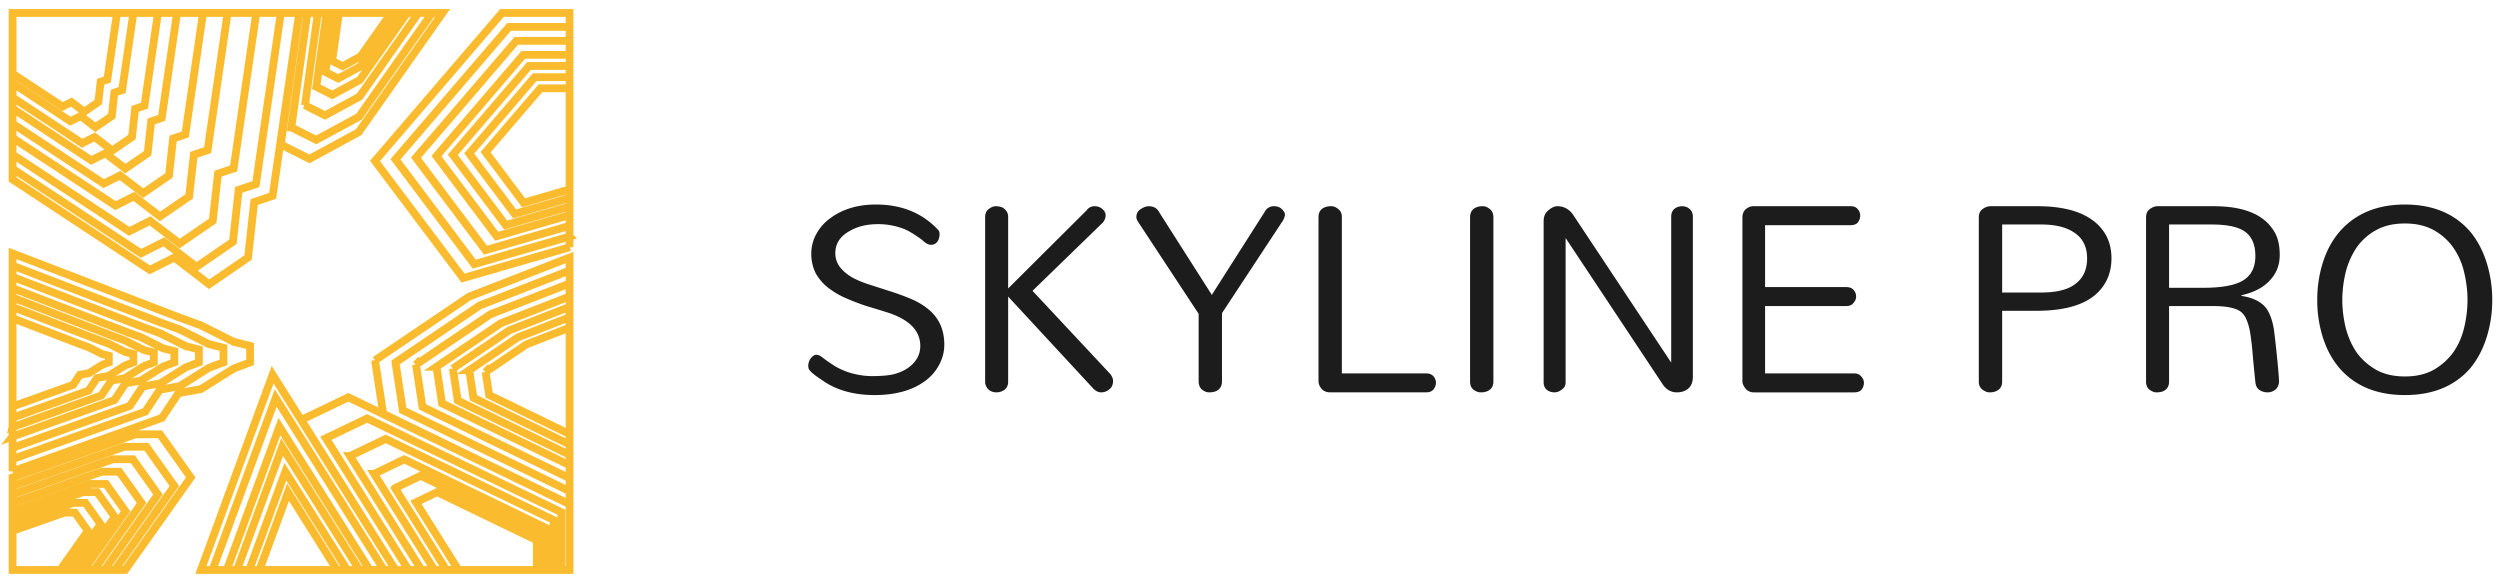
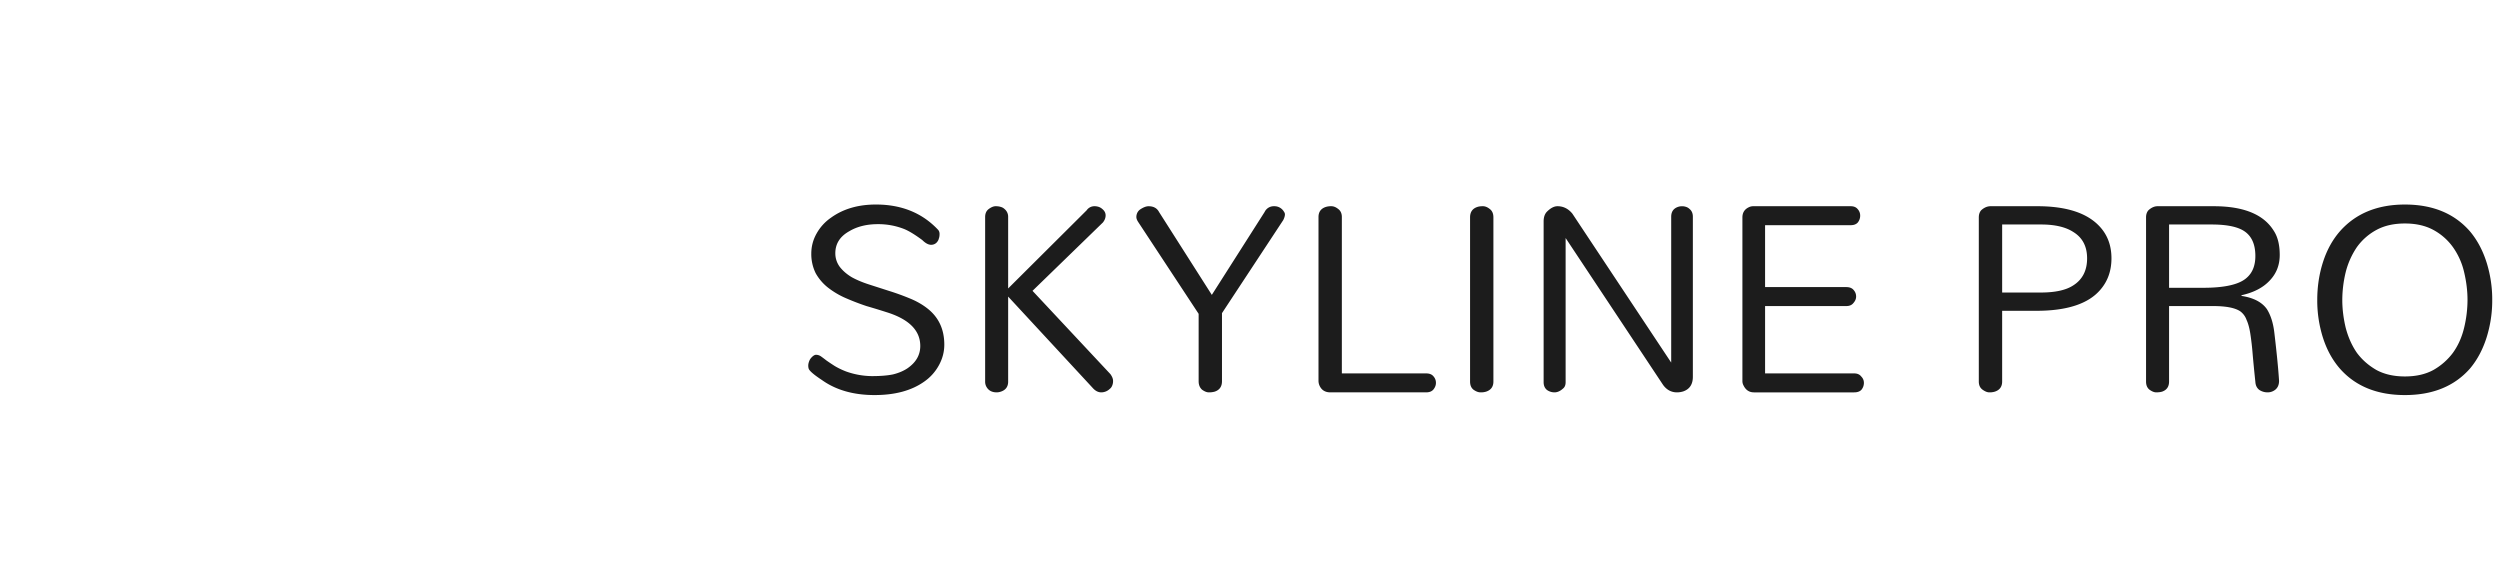
<svg xmlns="http://www.w3.org/2000/svg" width="193" height="45" fill="none">
-   <path d="M23.101 1h11.066l-6.481 9.203-3.794 2.063-2.214-1.111L23.101 1zm0 0l-2.055 14.122-1.423.476-.474 4.284-3.004 2.063-2.687-2.063-1.897.952L.969 13.852V1m22.132 0H.97m0 43v-7.14l9.485-3.332h1.897l2.372 3.332L9.663 44H.97zm0 0v-6.484l8.613-3.026h1.723l2.153 3.026L8.864 44H.97zm0 0v-5.827l7.741-2.72h1.548l1.935 2.72L8.065 44H.969zm0 0v-5.17l6.869-2.413H9.21l1.718 2.413L7.265 44H.97zm0 0v-4.527l6.014-2.113h1.203l1.504 2.113L6.482 44H.97zm0 0v-4.096l5.442-1.912H7.5l1.36 1.912L5.957 44H.97zm0 0v-3.53l4.688-1.646h.938l1.172 1.647L5.267 44H.969zm0 0v-3.018l4.01-1.409h.802l1.002 1.409L4.645 44H.969zm0-43h20.71l-1.923 13.214-1.332.445-.444 4.009-2.81 1.93-2.515-1.93-1.775.89-9.91-6.532V1zm0 0h18.813l-1.747 12.003-1.21.405-.403 3.641-2.553 1.754-2.284-1.754-1.613.81L.97 11.924V1zm0 0h16.6l-1.542 10.591-1.067.357-.356 3.213-2.253 1.547-2.015-1.547-1.423.714L.969 10.64V1zm0 0h14.702l-1.365 9.38-.945.317-.315 2.846-1.995 1.37-1.786-1.37-1.26.632L.97 9.538V1zm0 0h12.696l-1.179 8.1-.816.274-.272 2.457-1.723 1.184-1.542-1.184-1.088.546L.97 8.373V1zm0 0h11.224l-1.042 7.162-.721.241-.241 2.173-1.523 1.046-1.363-1.046-.962.483L.969 7.518V1zm0 0h9.327L9.43 6.951l-.6.2-.2 1.806-1.265.87-1.133-.87-.8.402L.97 6.416V1zm0 0h8.063l-.75 5.144-.517.174-.173 1.56-1.094.752-.98-.752-.69.347-3.86-2.543V1zm21.52 8.835l1.926.966 3.3-1.794L33.357 1h-9.628L22.49 9.835zm1.05-1.71l1.554.78 2.662-1.448L32.303 1H24.54l-.998 7.125zm.877-1.425l1.242.624 2.13-1.158L31.427 1h-6.212l-.798 5.7zm.701-1.14l.994.499 1.704-.926L30.726 1h-4.969l-.639 4.56zm.527-.855l.807.405 1.384-.752L30.201 1h-4.037l-.52 3.705zm3.305 23.11l.632 4.126 14.386 6.981v-19.04l-7.746 3.015-7.272 4.919zm1.581.168l.566 3.69L43.97 37.92V20.884l-6.931 2.697-6.507 4.402zm1.582.166l.499 3.257 11.357 5.512V21.886l-6.115 2.38-5.741 3.884zm1.58.167l.433 2.823 9.843 4.777V22.888l-5.3 2.063-4.976 3.365zm1.265.134l.38 2.475 8.63 4.19V23.69l-4.647 1.809-4.363 2.951zm1.265.134l.326 2.128 7.42 3.6v-9.82l-3.995 1.555-3.751 2.537zm1.265.133l.273 1.78 6.208 3.014v-8.218l-3.343 1.301-3.138 2.123zM15.513 44l5.533-15.074L30.53 44H15.513zm.894 0l4.875-13.28L29.638 44h-13.23zm1.104 0l4.062-11.066L28.536 44H17.511zm.788 0l3.481-9.486L27.75 44H18.3zm.944 0l2.786-7.588L26.803 44h-7.56zm.788 0l2.205-6.008L26.016 44h-5.985zm3.229-11.583l3.636-1.745 17.073 8.25V44H30.532L23.26 32.417zm1.897 1.416l3.192-1.532 14.985 7.242V44H31.54l-6.383-10.167zm1.861 1.374l2.76-1.325 12.96 6.263V44h-10.2l-5.52-8.793zm1.86 1.374l2.328-1.118 10.936 5.285V44h-8.607l-4.657-7.419zm1.615 1.099l1.984-.952 9.316 4.501V44H34.46l-3.968-6.319zm1.616 1.1l1.639-.788 7.695 3.72V44h-6.056l-3.278-5.22zm11.86-19.692l-8.221 2.38-6.798-9.044L38.752 1h5.216v18.088zm0-.826l-7.355 2.13-6.083-8.093 8.77-10.222h4.668v16.185zm0-.827l-6.49 1.879-5.366-7.14 7.738-9.02h4.118v14.28zm0-.827l-5.625 1.629-4.65-6.188 6.705-7.817h3.57v12.376zm0-.661l-4.932 1.428-4.08-5.427 5.882-6.854h3.13v10.853zm0-.662l-4.24 1.228-3.506-4.665 5.055-5.893h2.691v9.33zm0-.661l-3.548 1.027-2.933-3.903 4.23-4.93h2.251v7.806zm-43 21.76l11.54-4.126 1.265-1.904 1.74-.317 2.529-1.587 1.264-.476v-1.27l-1.264-.317-2.53-1.269-1.739-.635L.97 19.564v16.82zm0-.943l10.247-3.663 1.123-1.69 1.544-.282 2.246-1.41 1.123-.422v-1.127l-1.123-.282-2.246-1.127-1.544-.563L.97 20.507v14.934zm0-.87l9.053-3.236.992-1.494 1.365-.249 1.984-1.245.992-.373v-.996l-.992-.249-1.984-.995-1.364-.498-10.046-3.86v13.195zm0-.87l7.86-2.81.86-1.296 1.185-.216 1.723-1.08.861-.325v-.864l-.861-.216-1.723-.865-1.184-.432-8.72-3.35V33.7zm0-.725l6.865-2.454.752-1.132 1.034-.19 1.505-.944.752-.283v-.755l-.752-.189-1.505-.755-1.034-.377-7.617-2.926v10.004zm0-.725l5.87-2.098.643-.968.885-.162 1.286-.807.643-.242v-.646l-.643-.161-1.286-.646-.885-.323L.97 23.697v8.554zm0-.87l4.676-1.671.512-.772.705-.128 1.025-.643.512-.193v-.514l-.512-.129-1.025-.514-.705-.257L.97 24.567v6.814z" stroke="#FABC2E" stroke-width=".602" />
  <path d="M64.487 19.552c0 .383.114.732.34 1.045.244.314.557.584.94.81.384.21.82.392 1.307.549l1.541.496c.558.174 1.089.366 1.594.575.522.209.984.47 1.385.784.87.679 1.306 1.61 1.306 2.795 0 .558-.14 1.089-.418 1.594a3.66 3.66 0 01-1.123 1.254c-.976.697-2.256 1.045-3.841 1.045-1.62 0-2.97-.383-4.05-1.15-.662-.435-1.01-.74-1.045-.914a.854.854 0 01-.026-.209c0-.087.017-.183.052-.287a.915.915 0 01.131-.262c.157-.191.296-.287.418-.287.14 0 .27.044.392.13.122.088.261.192.418.314.174.122.383.262.627.418.261.157.549.296.862.418a6.082 6.082 0 002.012.366c.662 0 1.202-.044 1.62-.13.435-.105.81-.262 1.123-.47.662-.454.993-1.029.993-1.725 0-1.202-.87-2.073-2.613-2.613a57.17 57.17 0 00-1.541-.47 19.209 19.209 0 01-1.568-.601 6.294 6.294 0 01-1.384-.81 3.73 3.73 0 01-.967-1.123 3.341 3.341 0 01-.34-1.516c0-.557.14-1.08.418-1.567a3.633 3.633 0 011.098-1.202c.94-.68 2.098-1.02 3.474-1.02 1.969 0 3.562.645 4.782 1.934.087.087.13.2.13.34s-.017.252-.052.34a.575.575 0 01-.105.235.575.575 0 01-.496.26c-.209 0-.435-.121-.68-.365-.54-.4-.992-.68-1.358-.836a5.44 5.44 0 00-2.064-.392c-.87 0-1.61.183-2.22.549-.715.4-1.072.967-1.072 1.698zm13.343 9.902c0 .4-.192.662-.576.784a.987.987 0 01-.313.052c-.383 0-.653-.157-.81-.47a.81.81 0 01-.078-.366V16.757c0-.28.095-.488.287-.628.191-.139.366-.209.522-.209.157 0 .288.018.392.053a.65.65 0 01.288.156.77.77 0 01.287.628v5.512l6.062-6.035a.72.72 0 01.6-.314c.244 0 .445.07.601.21.174.139.262.304.262.496 0 .191-.07.374-.21.549l-5.434 5.277 6.01 6.427c.139.192.208.366.208.523a.872.872 0 01-.078.392.578.578 0 01-.183.235.945.945 0 01-.653.261c-.244 0-.47-.122-.68-.366l-6.505-7.028v6.558zm16.507-5.277v5.251c0 .418-.192.688-.575.81a1.63 1.63 0 01-.444.052c-.157 0-.331-.07-.523-.209-.174-.157-.26-.374-.26-.653v-5.2l-4.677-7.106c-.088-.139-.131-.26-.131-.365a.75.75 0 01.078-.34.675.675 0 01.235-.261c.244-.157.453-.235.627-.235.384 0 .654.148.81.444l4.076 6.4 4.076-6.4a.775.775 0 01.731-.444.84.84 0 01.758.418c.052.07.078.139.078.209 0 .122-.043.27-.13.444l-4.73 7.184zm8.366 6.113c-.401 0-.679-.174-.836-.522a.91.91 0 01-.079-.366V16.757c0-.401.192-.662.575-.784a1.36 1.36 0 01.418-.053c.174 0 .349.07.523.21.191.139.287.348.287.627v12.07h6.506c.261 0 .452.078.574.235a.73.73 0 01.183.497c0 .174-.061.34-.183.496-.122.157-.313.235-.574.235h-7.394zm10.786-13.507c0-.418.191-.688.574-.81.105-.035.244-.053.419-.053.174 0 .348.07.522.21.192.139.287.357.287.653v12.671c0 .4-.191.662-.574.784a1.363 1.363 0 01-.418.052c-.175 0-.357-.07-.549-.209-.174-.14-.261-.348-.261-.627V16.783zm5.679.313c0-.33.087-.583.261-.758.279-.278.548-.418.81-.418.453 0 .836.192 1.149.575l7.629 11.496v-11.26c0-.384.174-.636.523-.758a.981.981 0 01.627 0 .66.66 0 01.261.156c.174.14.261.34.261.601v12.358c0 .575-.243.95-.731 1.124a1.56 1.56 0 01-.497.078c-.435 0-.792-.191-1.071-.575l-7.524-11.339v11.13c0 .227-.07.392-.209.497-.209.191-.427.287-.653.287a.98.98 0 01-.575-.183c-.174-.14-.261-.34-.261-.6v-12.41zm16.234 13.194c-.366 0-.636-.183-.81-.549a.698.698 0 01-.078-.313V16.783c0-.366.165-.627.496-.784a.751.751 0 01.34-.079h7.524c.244 0 .427.079.549.236a.728.728 0 01.183.496.83.83 0 01-.183.523c-.122.139-.305.209-.549.209h-6.61v4.78h6.271c.261 0 .453.08.575.236.121.14.182.305.182.496 0 .174-.069.34-.209.497-.121.156-.304.235-.548.235h-6.271v5.199h6.872c.244 0 .426.078.548.235.14.14.209.305.209.497a.83.83 0 01-.183.522c-.121.14-.313.21-.574.21h-7.734zm19.164-6.296v5.46c0 .4-.191.662-.575.784a1.355 1.355 0 01-.418.052c-.156 0-.33-.07-.522-.209-.192-.14-.287-.348-.287-.627V16.783c0-.227.061-.41.182-.549.227-.209.471-.314.732-.314h3.605c2.282 0 3.902.54 4.86 1.62.575.645.862 1.446.862 2.404s-.287 1.768-.862 2.43c-.923 1.08-2.569 1.62-4.938 1.62h-2.639zm2.979-1.411c1.114 0 1.95-.183 2.508-.549.714-.453 1.071-1.15 1.071-2.09 0-.923-.357-1.602-1.071-2.038-.592-.383-1.42-.575-2.482-.575h-3.005v5.252h2.979zm8.13-5.8c0-.227.061-.41.183-.549.227-.209.462-.314.706-.314h4.337c2.299 0 3.84.627 4.624 1.882.314.47.47 1.097.47 1.88 0 .785-.261 1.446-.783 1.986-.505.54-1.228.915-2.169 1.124v.052c.923.14 1.576.479 1.96 1.019.296.47.487 1.071.574 1.803.192 1.62.314 2.865.366 3.736 0 .296-.096.522-.287.68a.935.935 0 01-.601.208c-.226 0-.436-.06-.627-.183-.192-.14-.296-.348-.314-.627-.087-.818-.156-1.533-.209-2.142a21.425 21.425 0 00-.183-1.594c-.069-.435-.165-.784-.287-1.045a1.407 1.407 0 00-.47-.653c-.401-.279-1.106-.418-2.116-.418h-3.397v5.826c0 .4-.183.662-.549.784-.121.035-.27.052-.444.052-.156 0-.331-.07-.522-.209-.174-.14-.262-.348-.262-.627V16.783zm4.416 5.434c1.707 0 2.839-.27 3.396-.81.418-.383.627-.932.627-1.646 0-1.027-.374-1.715-1.123-2.064-.523-.244-1.272-.366-2.247-.366h-3.292v4.886h2.639zm10.996-1.202a9.244 9.244 0 00-.262 2.143c0 .696.088 1.41.262 2.142.191.732.479 1.376.862 1.933.4.54.906.984 1.515 1.333.61.33 1.341.496 2.195.496.853 0 1.585-.165 2.194-.496a4.87 4.87 0 001.516-1.333c.4-.557.688-1.201.862-1.933a9.241 9.241 0 00.261-2.142c0-.697-.087-1.411-.261-2.143a5.435 5.435 0 00-.862-1.933 4.466 4.466 0 00-1.516-1.333c-.609-.33-1.341-.496-2.194-.496-.854 0-1.585.165-2.195.496a4.463 4.463 0 00-1.515 1.333 6.106 6.106 0 00-.862 1.933zm-2.195 2.143c0-1.028.148-2.004.444-2.927.296-.923.732-1.715 1.307-2.377 1.219-1.376 2.891-2.064 5.016-2.064 2.142 0 3.814.688 5.016 2.064.558.662.984 1.454 1.28 2.377a9.53 9.53 0 01.445 2.927 9.526 9.526 0 01-.445 2.926c-.296.923-.722 1.715-1.28 2.377-1.202 1.359-2.874 2.038-5.016 2.038-2.143 0-3.815-.68-5.016-2.038-.575-.662-1.011-1.454-1.307-2.377a9.525 9.525 0 01-.444-2.926z" fill="#1C1C1C" />
</svg>